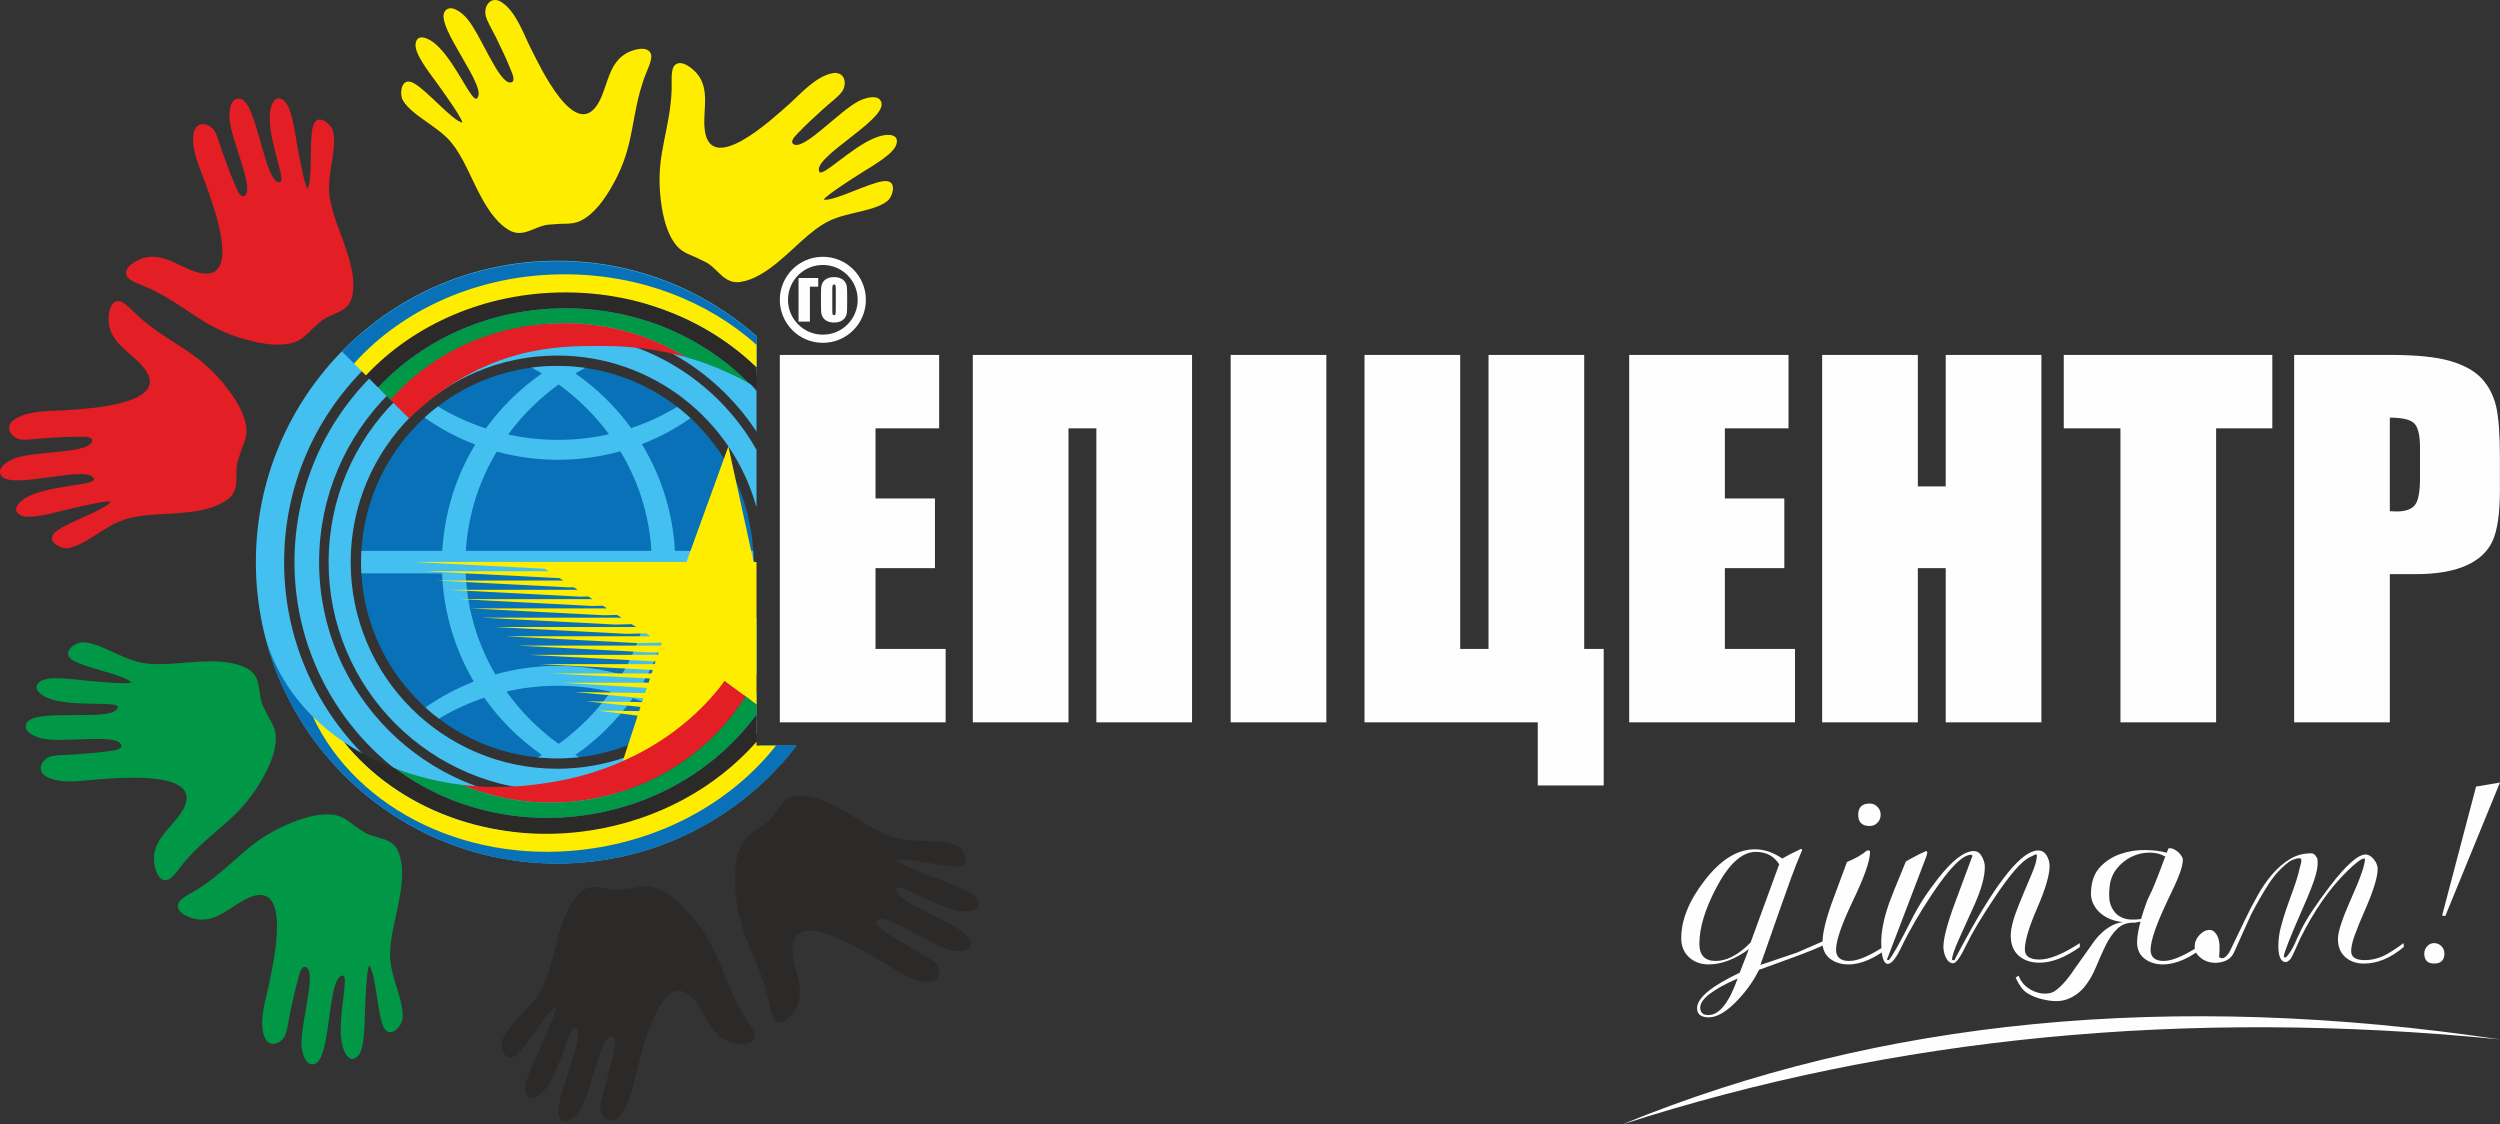
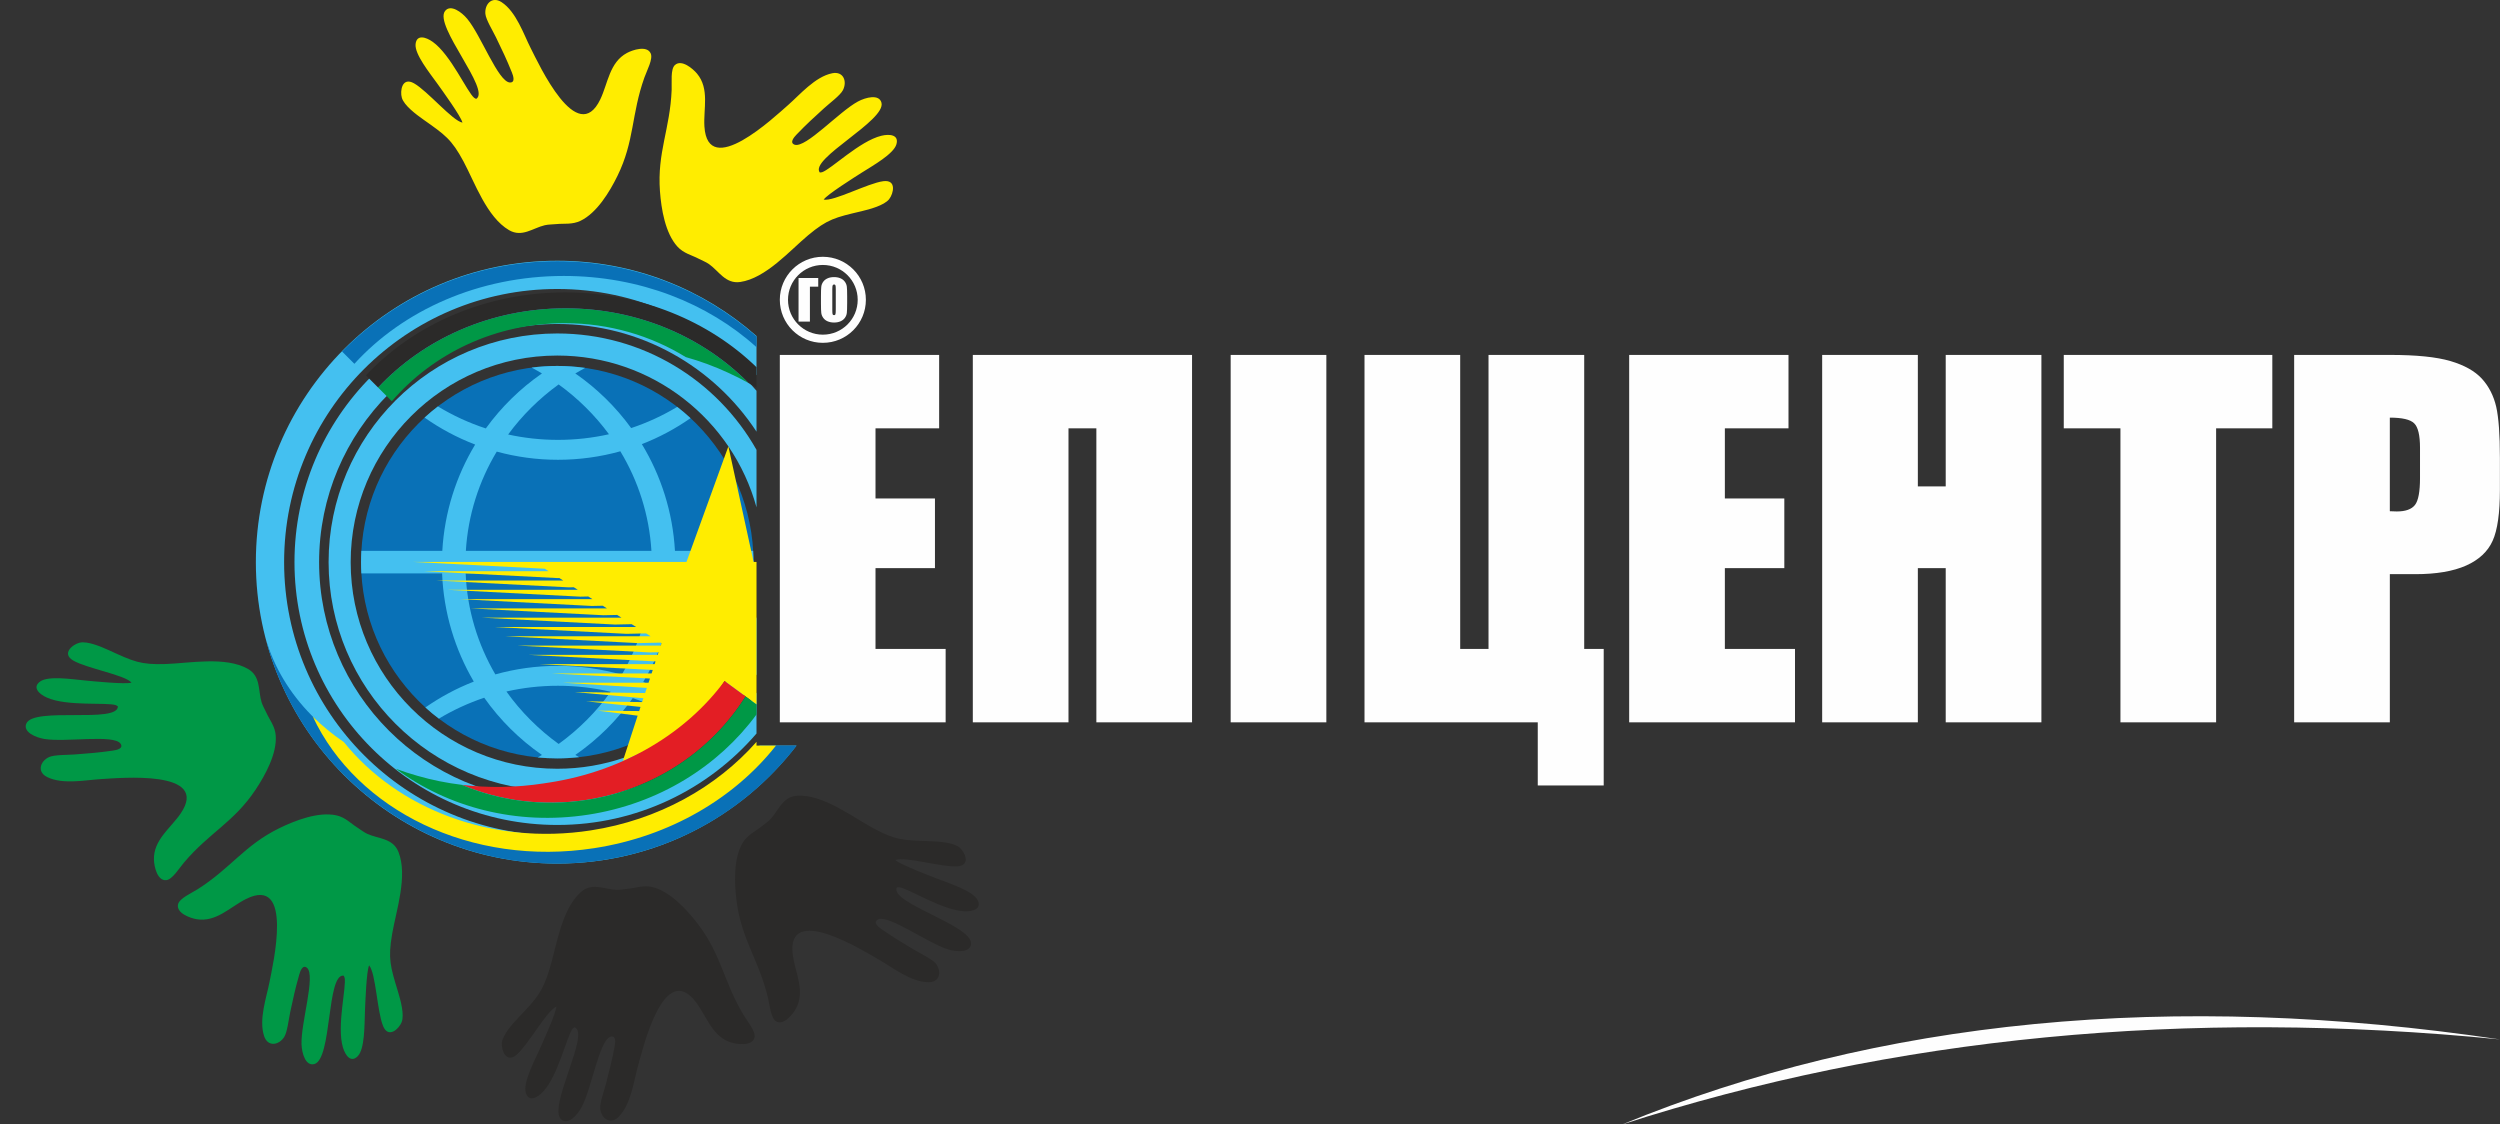
<svg xmlns="http://www.w3.org/2000/svg" xml:space="preserve" width="58.587mm" height="26.352mm" version="1.1" style="shape-rendering:geometricPrecision; text-rendering:geometricPrecision; image-rendering:optimizeQuality; fill-rule:evenodd; clip-rule:evenodd" viewBox="0 0 5089.58 2289.26">
  <rect x="0" y="0" width="5089.58" height="2289.26" fill="#333333" stroke="none" />
  <defs>
    <style type="text/css">
   
    .fil7 {fill:#FEFEFE}
    .fil3 {fill:#009846}
    .fil1 {fill:#0971B7}
    .fil4 {fill:#2B2A29}
    .fil0 {fill:#44C0F0}
    .fil5 {fill:#E31E24}
    .fil2 {fill:#FFED00}
    .fil6 {fill:#FEFEFE;fill-rule:nonzero}
   
  </style>
  </defs>
  <g id="Слой_x0020_1">
    <g id="_1750687942752">
      <path class="fil0" d="M1134.51 530.82c155.51,0 297.48,57.87 405.62,153.23l0 80c-101.46,-108.14 -245.64,-175.72 -405.62,-175.72 -307.14,0 -556.11,248.98 -556.11,556.12 0,307.14 248.98,556.12 556.11,556.12 163.35,0 310.26,-70.44 412.01,-182.6l74.83 0c-112.18,145.98 -288.5,240.11 -486.84,240.11 -338.89,0 -613.63,-274.73 -613.63,-613.63 0,-338.9 274.74,-613.63 613.63,-613.63z" />
      <path class="fil1" d="M1134.51 744.99c220.63,0 399.47,178.84 399.47,399.47 0,220.62 -178.84,399.47 -399.47,399.47 -220.61,0 -399.46,-178.84 -399.46,-399.47 0,-220.62 178.84,-399.47 399.46,-399.47z" />
      <path class="fil0" d="M1405.81 851.29c-30.58,21.35 -63.8,39.19 -99.1,52.89 38.87,64.06 62.92,138.09 67.4,217.35l159.18 0c0.43,7.59 0.68,15.23 0.68,22.93 0,7.7 -0.24,15.33 -0.68,22.93l-158.79 0c-3.14,80.52 -26.47,155.86 -65.06,221.11 33.65,13.3 65.38,30.37 94.71,50.67 -8.78,8.04 -17.95,15.69 -27.43,22.93 -27.79,-16.51 -57.42,-30.27 -88.52,-40.86 -31.93,45.05 -71.56,84.27 -116.96,115.72 2.53,1.52 5.09,3.01 7.66,4.49 -14.59,1.62 -29.41,2.47 -44.42,2.47 -13.4,0 -26.65,-0.67 -39.73,-1.95 2.88,-1.64 5.72,-3.31 8.56,-5 -45.67,-31.64 -85.48,-71.11 -117.51,-116.5 -32.49,10.89 -63.42,25.23 -92.33,42.56 -9.5,-7.18 -18.65,-14.77 -27.45,-22.76 30.44,-21.23 63.49,-38.99 98.57,-52.66 -38.27,-65.04 -61.39,-140.06 -64.54,-220.22l-164.35 0c-0.44,-7.59 -0.67,-15.23 -0.67,-22.93 0,-7.7 0.23,-15.33 0.67,-22.93l164.76 0c4.47,-78.91 28.33,-152.63 66.88,-216.49 -36.76,-14.06 -71.28,-32.57 -102.96,-54.88 8.7,-7.98 17.76,-15.58 27.12,-22.77 30.44,18.45 63.12,33.57 97.55,44.83 31.45,-43.47 70.12,-81.36 114.26,-111.94 -6.89,-4.14 -13.92,-8.1 -21.03,-11.9 17.09,-2.22 34.51,-3.39 52.2,-3.39 19.22,0 38.13,1.38 56.62,4.01 -6.72,3.61 -13.34,7.37 -19.87,11.28 43.88,30.4 82.36,68.04 113.71,111.2 33.03,-10.98 64.42,-25.52 93.74,-43.15 9.38,7.25 18.43,14.92 27.1,22.96zm-457.4 270.24l377.78 0c-4.46,-73.64 -26.96,-142.59 -63.29,-202.78 -40.41,11.27 -83.01,17.3 -127,17.3 -43.13,0 -84.91,-5.81 -124.61,-16.65 -36.1,60.03 -58.46,128.75 -62.89,202.13zm378.21 45.85l-378.63 0c3.11,74.52 24.7,144.44 60.43,205.6 40.55,-11.35 83.32,-17.43 127.49,-17.43 45.04,0 88.62,6.32 129.88,18.1 35.97,-61.31 57.69,-131.47 60.83,-206.27zm-295.66 240.43c33.76,-7.67 68.87,-11.72 104.95,-11.72 36.92,0 72.83,4.26 107.32,12.28 -29.15,40.7 -64.97,76.6 -105.93,106.22 -41.15,-29.75 -77.1,-65.85 -106.34,-106.78zm3.52 -523.24c32.67,7.16 66.61,10.95 101.43,10.95 35.67,0 70.41,-3.95 103.82,-11.46 -28.49,-38.73 -63.1,-72.96 -102.43,-101.41 -39.52,28.57 -74.24,62.98 -102.82,101.92z" />
      <path class="fil0" d="M1134.51 609.44c162.19,0 307.51,72.17 405.62,186.15l0 83.18c-86.64,-132 -235.94,-219.19 -405.62,-219.19 -267.78,0 -484.87,217.09 -484.87,484.87 0,267.78 217.09,484.87 484.87,484.87 169.69,0 318.99,-87.19 405.62,-219.19l0 83.18c-98.11,113.98 -243.43,186.15 -405.62,186.15 -295.48,0 -535,-239.53 -535,-535.01 0,-295.48 239.52,-535.01 535,-535.01z" />
      <path class="fil0" d="M1134.51 678.89c174.03,0 325.73,95.5 405.62,236.94l0 117.07c-48.88,-178.14 -211.95,-309.04 -405.62,-309.04 -232.29,0 -420.59,188.3 -420.59,420.6 0,232.3 188.3,420.6 420.59,420.6 193.67,0 356.74,-130.9 405.62,-309.04l0 117.07c-79.9,141.44 -231.59,236.94 -405.62,236.94 -257.12,0 -465.56,-208.44 -465.56,-465.57 0,-257.12 208.43,-465.57 465.56,-465.57z" />
      <polygon class="fil2" points="1087.34,1144 1209.83,1144 1397.56,1144 1482.88,908.69 1534.16,1144 1540.13,1144 1540.13,1434.21 1475.11,1386.54 1413.95,1482.83 1268,1549.28 1298.14,1457.01 1216.87,1446.73 1301.24,1447.6 1304.02,1439.15 1193.36,1427.81 1307.23,1429.34 1309.8,1421.53 1169.84,1408.89 1313.28,1410.93 1316.85,1400.46 1146.32,1389.97 1320.32,1389.97 1323.15,1381.37 1122.79,1371.05 1326.53,1371.05 1328.87,1363.96 1099.28,1352.13 1332.75,1352.13 1334.58,1346.55 1075.76,1333.2 1338.97,1333.2 1340.74,1327.81 1322.52,1328.22 1052.23,1314.28 1345.18,1314.28 1346.76,1309.48 1344.85,1308.27 1298.99,1309.29 1028.73,1295.36 1324.63,1295.36 1315.4,1289.48 1275.47,1290.38 1005.2,1276.44 1294.96,1276.44 1285.95,1270.7 1251.96,1271.46 981.68,1257.52 1265.3,1257.52 1256.5,1251.91 1228.44,1252.53 958.15,1238.61 1235.65,1238.61 1227.05,1233.12 1204.91,1233.61 934.64,1219.68 1205.99,1219.68 1197.6,1214.33 1181.39,1214.69 911.11,1200.77 1176.32,1200.77 1168.14,1195.55 1157.88,1195.77 887.59,1181.85 1146.67,1181.85 1138.69,1176.76 1134.35,1176.85 864.08,1162.92 1117,1162.92 1109.02,1157.83 840.55,1144 " />
      <path class="fil1" d="M1134.44 531.78c155.51,0 297.49,57.8 405.69,153.09l0 21.97c-98.68,-89.36 -237.96,-145.05 -392.36,-145.05 -173.06,0 -327.13,69.98 -426.32,178.87l-25.11 -25.11c111.44,-113.4 266.53,-183.76 438.1,-183.76z" />
      <path class="fil3" d="M1151.19 627.69c147.55,0 280.32,58.63 372.6,152.08 -13.4,-7.51 -27.26,-14.53 -41.54,-21.01 -27.27,-12.67 -56.08,-23.33 -86.17,-31.78 -71.05,-43.69 -155.57,-69.02 -246.27,-69.02 -141.72,0 -268.37,61.85 -352.13,158.92l-27.96 -27.95c92.55,-98.77 229.12,-161.25 381.46,-161.25z" />
      <path class="fil4" d="M1150.74 595.28c154.26,0 293,58.74 389.4,152.33l0 41.72c-5.37,-3.27 -10.82,-6.45 -16.34,-9.56 -92.28,-93.45 -225.05,-152.08 -372.6,-152.08 -152.34,0 -288.9,62.48 -381.46,161.25l-24.74 -24.76c96.7,-103.19 242.56,-168.91 405.75,-168.91z" />
-       <path class="fil2" d="M1149.43 558.45c153.53,0 292.13,55.07 390.71,143.55l0 45.61c-96.39,-93.59 -235.14,-152.33 -389.4,-152.33 -163.19,0 -309.05,65.72 -405.75,168.91l-24.24 -24.24c99.1,-110.4 254.24,-181.49 428.67,-181.49z" />
      <path class="fil1" d="M1228.33 1750.84c-310.53,47.83 -602.46,-145.87 -684.95,-441.08l0.53 -0.08c18.88,58.73 52.97,110.95 98.3,154.42 92.56,185.61 322.07,297.04 568.37,259.11 153.66,-23.66 283.54,-100.81 367.43,-205.24l43.82 0c-92.94,121 -230.8,207.8 -393.5,232.86z" />
      <path class="fil5" d="M1193.92 1628.47c-89.59,13.8 -176.94,1.62 -253.8,-30.7 53.67,6.5 110.04,5.85 167.43,-3 1.32,-0.2 2.63,-0.44 3.94,-0.65 2.31,-0.33 4.62,-0.67 6.93,-1.03 152.26,-23.46 279.61,-101.97 356.68,-206.55l42.64 31.25c-68.01,108.69 -183.76,189.1 -323.83,210.67z" />
      <path class="fil3" d="M1197.17 1658.6c-145.84,22.47 -285.98,-15.26 -391.41,-93.58 14.39,5.39 29.15,10.21 44.25,14.44 28.88,8.37 59,14.53 90,18.29 76.89,32.36 164.28,44.53 253.91,30.72 140.06,-21.57 255.81,-101.99 323.83,-210.67l22.39 16.41 0 20.33c-77.1,104.89 -198.46,181.82 -342.96,204.07z" />
-       <path class="fil4" d="M1202.55 1690.57c-202.19,31.14 -393.16,-43.95 -502.51,-179.81 32.04,21.73 67.56,39.97 105.72,54.26 105.44,78.32 245.57,116.04 391.41,93.58 144.5,-22.26 265.86,-99.18 342.96,-204.07l0 55.72c-81.27,92.08 -199.48,159.05 -337.59,180.32z" />
      <path class="fil2" d="M1209.45 1726.76c-250.18,38.54 -483.05,-77.04 -572.65,-267.91 19.08,18.97 40.26,36.34 63.23,51.91 109.35,135.86 300.33,210.95 502.51,179.81 138.11,-21.28 256.32,-88.24 337.59,-180.32l0 7.73 39.56 0c-83.77,106.21 -214.87,184.86 -370.24,208.78z" />
-       <path class="fil5" d="M1149.82 657.96c90.65,0 175.13,25.33 246.16,68.99 -52.05,-14.59 -107.86,-22.53 -165.93,-22.53 -1.35,0 -2.67,0.03 -4,0.04 -2.34,-0.03 71.18,-0.04 -7.01,-0.04 -78.19,0 -230.7,-2.12 -386.51,147.28l-37.57 -37.57c83.75,-97.07 213.15,-156.17 354.87,-156.17z" />
      <path class="fil2" d="M1676.85 406.39c20.53,3.99 89.91,-33.42 121.4,-37.5 27.52,-3.56 20.97,25.04 11.9,36.58 -10.02,12.74 -39.56,20.62 -56.94,24.72 -52.78,12.46 -68.46,15.76 -108.03,48.82 -36.97,30.88 -86.17,87.52 -138.16,95.08 -30.09,4.37 -43.38,-22.22 -63.69,-36.47 -6.29,-4.4 -14.18,-7.3 -21.39,-11.12 -13.32,-7.06 -30.14,-10.49 -42.86,-24.51 -24.84,-27.37 -32.86,-76.55 -35.52,-112.67 -5.86,-79.31 20.61,-126.36 23.82,-206.3 0.62,-15.45 -2.61,-42.01 6.56,-50.51 13.51,-12.51 36.68,7.36 44.92,17.17 26.11,31.05 12.94,72.04 15.22,107.84 6.91,108.97 142.35,-19.25 170.77,-44.03 22.81,-19.88 54.58,-57.51 89.58,-64.39 22.88,-4.49 30.74,16.87 21.58,34.58 -5.42,10.49 -27.26,26.54 -37.99,36.34 -22.38,20.44 -35.44,32.12 -56.48,54.03 -5.14,5.35 -14.74,16.58 -3.81,20.55 22.78,7.44 90.24,-67.17 128.86,-87.92 15.72,-8.44 42.94,-15.6 47.88,2.21 10.06,36.28 -147.06,114.31 -125.57,142.24 0.38,0.05 1.36,-0.09 1.17,0.01l3.46 -0.49c18.17,-5.86 76.6,-63.49 120.73,-74.23 16.95,-4.13 36.36,-2.09 30.68,17.38 -5.75,19.75 -47.77,43.22 -70.47,57.64 -14.99,9.52 -70.69,44.59 -77.62,54.95zm-735.44 -156.73c-20.53,-3.96 -70.95,-64.55 -98.65,-80.1 -24.2,-13.57 -28.79,15.41 -24.68,29.51 4.54,15.56 29.02,33.89 43.6,44.17 44.32,31.25 57.63,40.16 82.01,85.6 22.78,42.45 47.29,113.35 92.73,139.76 26.27,15.28 48.51,-4.44 72.68,-10.08 7.48,-1.74 15.89,-1.48 23.99,-2.34 14.98,-1.58 31.88,1.52 48.91,-6.74 33.25,-16.13 59.05,-58.77 75.01,-91.29 35.01,-71.4 28.01,-124.93 54.86,-200.28 5.19,-14.58 18.1,-38.01 12.76,-49.31 -7.87,-16.65 -36.77,-6.86 -48.08,-0.83 -35.81,19.06 -38.9,62.01 -54.36,94.38 -47.08,98.52 -124.89,-70.97 -142.02,-104.56 -13.75,-26.96 -29.19,-73.73 -59.09,-93.16 -19.55,-12.71 -34.82,4.19 -32.92,24.03 1.14,11.75 15.39,34.78 21.7,47.89 13.14,27.31 20.89,43.02 32.25,71.19 2.78,6.89 7.5,20.88 -4.14,20.48 -23.91,-1.59 -58.66,-95.99 -86.75,-129.65 -11.42,-13.7 -34.01,-30.49 -45.24,-15.81 -22.85,29.9 93.8,160.91 63.45,178.82 -0.39,-0.1 -1.24,-0.6 -1.1,-0.43l-3.02 -1.75c-14.66,-12.21 -47.39,-87.48 -84.31,-113.91 -14.19,-10.16 -32.96,-15.52 -34.96,4.67 -2.03,20.48 28.21,57.93 43.88,79.77 10.36,14.42 48.95,67.74 51.52,79.94z" />
-       <path class="fil5" d="M225.7 1021c-11.45,17.5 -86.63,41.19 -111.52,60.94 -21.72,17.25 3.35,32.48 17.96,34.02 16.13,1.69 42.36,-14.01 57.41,-23.61 45.71,-29.16 59.01,-38.12 110.28,-43.45 47.92,-4.99 122.83,-0.82 164.48,-32.84 24.09,-18.52 14.26,-46.58 18.21,-71.09 1.23,-7.58 4.66,-15.25 6.93,-23.09 4.22,-14.46 13.49,-28.92 12.29,-47.82 -2.33,-36.87 -32,-76.9 -56.06,-103.99 -52.8,-59.46 -104.99,-73.27 -164.55,-126.68 -11.51,-10.32 -28.32,-31.14 -40.79,-30.48 -18.39,0.97 -20.28,31.43 -19.01,44.18 4.08,40.36 42.65,59.48 66.75,86.06 73.33,80.9 -113,88.68 -150.58,91.8 -30.15,2.5 -79.29,-0.93 -108.61,19.38 -19.16,13.27 -9.31,33.8 9.76,39.57 11.3,3.41 38.04,-1.07 52.54,-1.93 30.26,-1.81 47.74,-3.03 78.12,-2.87 7.42,0.03 22.16,0.98 17.38,11.6 -10.54,21.52 -111.06,17.91 -152.86,31.15 -16.99,5.39 -41.1,19.92 -31.78,35.87 19.02,32.49 184.47,-25.82 189.54,9.05 -0.25,0.32 -1.03,0.92 -0.83,0.86l-2.75 2.13c-16.86,8.95 -98.92,10.71 -137.37,34.86 -14.77,9.27 -26.85,24.63 -8.92,34.12 18.18,9.63 64.29,-4.15 90.45,-10.38 17.28,-4.12 81.23,-19.62 93.51,-17.37zm400.08 -636.7c11.46,-17.49 3.14,-95.86 11.29,-126.56 7.13,-26.82 31.11,-9.92 38.36,2.86 7.99,14.1 4.08,44.43 1.3,62.05 -8.47,53.56 -11.35,69.33 4.25,118.47 14.57,45.91 48.34,112.92 35.63,163.89 -7.35,29.49 -36.99,31.71 -57.88,45.11 -6.45,4.14 -12.12,10.36 -18.39,15.58 -11.57,9.64 -21.13,23.92 -38.93,30.38 -34.73,12.61 -83.28,1.4 -117.73,-9.83 -75.61,-24.64 -109.12,-66.96 -181.88,-100.22 -14.06,-6.43 -39.86,-13.51 -44.25,-25.21 -6.45,-17.24 20.71,-31.15 32.92,-35.07 38.62,-12.41 71.57,15.32 105.56,26.78 103.46,34.9 36.13,-139.03 23.97,-174.72 -9.75,-28.64 -32.53,-72.3 -25.64,-107.3 4.52,-22.87 27.26,-22.06 40.19,-6.87 7.64,9 14.22,35.29 19.22,48.94 10.42,28.46 16.29,44.97 28.59,72.75 3,6.78 9.76,19.92 17.58,11.29 15.52,-18.25 -27.97,-108.96 -32.54,-152.56 -1.86,-17.75 1.83,-45.65 20.19,-43.47 37.37,4.45 50.04,179.41 84.04,170.11 0.2,-0.35 0.43,-1.3 0.46,-1.09l0.84 -3.38c1.47,-19.03 -29.72,-94.95 -22.94,-139.85 2.61,-17.24 11.85,-34.45 27.72,-21.82 16.09,12.82 21.89,60.6 26.64,87.07 3.12,17.48 14.48,82.31 21.44,92.65z" />
      <path class="fil3" d="M267.69 1389.65c-13.73,-15.76 -91.47,-28.89 -118.82,-45.04 -23.88,-14.1 -1.14,-32.64 13.12,-36.16 15.74,-3.89 43.87,8.06 60.11,15.51 49.27,22.6 63.68,29.65 115.21,27.89 48.14,-1.63 121.77,-16.06 167.43,9.93 26.42,15.05 20.55,44.18 27.81,67.92 2.25,7.33 6.71,14.46 10.03,21.92 6.16,13.74 17.33,26.79 18.75,45.68 2.77,36.84 -21.13,80.57 -41.24,110.7 -44.13,66.15 -93.94,86.99 -145.59,148.08 -9.98,11.81 -23.78,34.74 -36.23,35.8 -18.35,1.56 -24.4,-28.35 -24.88,-41.15 -1.51,-40.54 34.06,-64.78 54.29,-94.42 61.52,-90.21 -124.11,-72.31 -161.77,-70.24 -30.21,1.67 -78.4,11.81 -110.23,-4.27 -20.81,-10.51 -13.87,-32.2 4.23,-40.53 10.74,-4.93 37.81,-4.17 52.31,-5.31 30.21,-2.36 47.69,-3.55 77.76,-7.89 7.35,-1.06 21.81,-4.02 15.62,-13.88 -13.37,-19.86 -112.45,-2.48 -155.68,-9.85 -17.57,-3.01 -43.46,-14.09 -36.41,-31.17 14.38,-34.79 186.27,0.23 186.5,-35.01 -0.28,-0.28 -1.15,-0.76 -0.94,-0.73l-3.02 -1.74c-17.91,-6.54 -99.44,2.99 -140.85,-15.65 -15.91,-7.16 -29.99,-20.7 -13.53,-32.58 16.7,-12.03 64.26,-4.72 91.03,-2.14 17.67,1.7 83.16,8.28 94.99,4.36zm483.76 575.7c13.76,15.74 16.28,94.52 28.58,123.81 10.74,25.58 32.19,5.55 37.61,-8.11 5.99,-15.06 -2.05,-44.57 -7.24,-61.64 -15.76,-51.89 -20.77,-67.11 -12.08,-117.93 8.13,-47.48 32.37,-118.49 12.79,-167.24 -11.33,-28.2 -41.01,-26.32 -63.54,-36.73 -6.96,-3.21 -13.42,-8.59 -20.35,-12.91 -12.8,-7.96 -24.2,-20.79 -42.73,-24.74 -36.13,-7.71 -82.69,10.06 -115.25,25.91 -71.52,34.79 -98.9,81.32 -166.4,124.25 -13.04,8.3 -37.63,18.85 -40.36,31.05 -4.04,17.97 24.79,28.02 37.41,30.22 39.97,6.98 68.8,-25.01 100.88,-41.04 97.71,-48.78 54.89,132.75 47.75,169.77 -5.72,29.71 -22.28,76.08 -10.66,109.8 7.61,22.04 30.04,18.1 40.74,1.29 6.33,-9.96 9.24,-36.9 12.32,-51.12 6.44,-29.61 9.97,-46.77 18.33,-75.98 2.04,-7.13 6.93,-21.08 15.86,-13.6 17.87,15.94 -12.73,111.76 -11.26,155.58 0.59,17.83 8.09,44.97 25.96,40.28 36.42,-9.53 24.92,-184.58 59.88,-180.04 0.23,0.31 0.6,1.23 0.6,1.03l1.31 3.23c4.06,18.63 -16.39,98.13 -3.52,141.67 4.94,16.72 16.45,32.5 30.44,17.8 14.19,-14.91 13.37,-63.03 14.43,-89.9 0.69,-17.75 3.03,-83.52 8.5,-94.72z" />
      <path class="fil4" d="M1822.75 1750.9c19.34,-7.95 94.73,15.06 126.43,12.87 27.67,-1.93 15.62,-28.68 4.45,-38.22 -12.33,-10.52 -42.85,-12.42 -60.69,-13.02 -54.18,-1.82 -70.22,-1.97 -115.52,-26.59 -42.32,-23 -101.72,-68.84 -154.19,-66.01 -30.34,1.64 -38.12,30.33 -55.24,48.3 -5.3,5.55 -12.47,9.95 -18.79,15.12 -11.66,9.54 -27.49,16.21 -37.2,32.46 -18.94,31.72 -17.13,81.52 -12.62,117.46 9.88,78.91 45.09,119.82 63.97,197.57 3.65,15.03 5.71,41.71 16.37,48.22 15.72,9.61 34.51,-14.43 40.67,-25.67 19.49,-35.58 -1.49,-73.18 -6.32,-108.73 -14.66,-108.21 143.37,-9.16 176.11,9.53 26.27,15 64.83,45.63 100.5,45.49 23.32,-0.1 26.81,-22.59 14.34,-38.15 -7.38,-9.22 -31.94,-20.64 -44.4,-28.15 -25.97,-15.63 -41.07,-24.51 -66.02,-41.84 -6.1,-4.23 -17.71,-13.36 -7.77,-19.4 20.86,-11.78 101.69,48.08 143.65,60.82 17.06,5.19 45.16,6.84 46.5,-11.59 2.7,-37.55 -166.69,-83.11 -151.14,-114.72 0.37,-0.13 1.36,-0.18 1.16,-0.24l3.47 -0.2c18.96,2.16 87.62,47.15 132.98,49 17.43,0.71 36.08,-5.11 26.67,-23.08 -9.53,-18.23 -55.36,-32.97 -80.44,-42.64 -16.58,-6.39 -78.08,-29.8 -86.92,-38.59zm-690.18 298.49c-19.35,7.92 -56.82,77.26 -80.93,97.95 -21.06,18.07 -31.27,-9.43 -30.02,-24.06 1.4,-16.15 21.79,-38.94 34.06,-51.9 37.29,-39.36 48.6,-50.73 63.54,-100.08 13.97,-46.09 24.05,-120.45 63.37,-155.28 22.75,-20.15 48.46,-5.2 73.26,-4.44 7.67,0.24 15.86,-1.68 23.98,-2.43 15.01,-1.4 30.95,-7.77 49.28,-3.02 35.77,9.27 69.45,45.99 91.51,74.74 48.39,63.1 52.06,116.96 93.23,185.55 7.96,13.27 25.23,33.71 22.21,45.83 -4.43,17.87 -34.7,13.97 -46.99,10.29 -38.86,-11.64 -50.33,-53.14 -71.87,-81.83 -65.55,-87.32 -108.47,94.18 -118.63,130.48 -8.17,29.14 -14.11,78.02 -39.6,102.97 -16.66,16.31 -34.95,2.75 -37,-17.08 -1.22,-11.75 8.24,-37.14 11.83,-51.22 7.5,-29.36 12.02,-46.29 17.6,-76.15 1.36,-7.3 3.23,-21.95 -8.11,-19.27 -23.12,6.27 -38.61,105.66 -59.52,144.19 -8.5,15.68 -27.34,36.6 -41.24,24.42 -28.29,-24.82 60.27,-176.24 26.99,-187.82 -0.36,0.17 -1.1,0.83 -1,0.64l-2.62 2.31c-11.97,14.85 -29.22,95.1 -60.22,128.28 -11.91,12.74 -29.26,21.7 -35.19,2.29 -6.03,-19.68 16.24,-62.35 27.31,-86.85 7.31,-16.18 34.64,-76.05 34.75,-88.51z" />
    </g>
    <path class="fil6" d="M1587.58 722.57l324.35 0 0 149.4 -129.54 0 0 142.78 121.02 0 0 141.84 -121.02 0 0 164.54 142.78 0 0 149.4 -337.59 0 0 -747.96zm839.22 747.96l-194.8 0 0 -598.56 -56.74 0 0 598.56 -194.78 0 0 -747.96 446.32 0 0 747.96zm273.42 -747.96l0 747.96 -194.79 0 0 -747.96 194.79 0zm564.67 876.56l-134.26 0 0 -128.6 -352.71 0 0 -747.96 194.79 0 0 598.56 57.68 0 0 -598.56 194.79 0 0 598.56 39.71 0 0 278zm51.85 -876.56l324.35 0 0 149.4 -129.55 0 0 142.78 121.04 0 0 141.84 -121.04 0 0 164.54 142.78 0 0 149.4 -337.58 0 0 -747.96zm839.21 0l0 747.96 -194.79 0 0 -313.94 -56.74 0 0 313.94 -194.79 0 0 -747.96 194.79 0 0 267.6 56.74 0 0 -267.6 194.79 0zm470.11 0l0 149.4 -114.42 0 0 598.56 -194.78 0 0 -598.56 -115.37 0 0 -149.4 424.56 0zm44.44 0l195.9 0c52.96,0 93.61,4.1 122.14,12.45 28.36,8.36 49.8,20.34 64.15,35.94 14.33,15.76 23.94,34.83 29.15,57.05 5.03,22.38 7.55,56.89 7.55,103.7l0 65.08c0,47.6 -4.88,82.42 -14.81,104.17 -9.77,21.91 -27.89,38.77 -54.04,50.44 -26.32,11.66 -60.68,17.49 -103.07,17.49l-52.17 0 0 301.65 -194.79 0 0 -747.96zm194.79 127.66l0 190.54c5.52,0.31 10.25,0.47 14.19,0.47 17.81,0 30.1,-4.41 37.03,-13.24 6.78,-8.67 10.24,-26.95 10.24,-54.69l0 -61.62c0,-25.53 -3.94,-42.24 -11.97,-49.96 -7.88,-7.72 -24.43,-11.5 -49.49,-11.5z" />
-     <path class="fil6" d="M3667.04 1728.45c1.16,0 1.75,0.78 1.75,2.35 -0.78,1.95 -4.88,11.91 -12.29,29.88 -3.91,9.37 -14.07,37.3 -30.47,83.78l-42.19 120.1c12.5,-4.29 37.3,-12.69 74.41,-25.19 7.81,-3.51 27.55,-12.1 59.18,-25.78l0.59 8.2c-16.41,7.82 -39.07,16.99 -67.97,27.54l-69.13 25.19c-10.16,21.09 -24.22,41.2 -42.19,60.34 -22.66,24.22 -42.58,36.32 -59.75,36.32 -16.02,0 -24.02,-6.25 -24.02,-18.75 0,-20.69 28.9,-44.71 86.7,-72.06l18.75 -48.04c-28.51,20.7 -55.84,31.06 -82.01,31.06 -16.02,0 -29.3,-4.88 -39.84,-14.65 -10.55,-9.76 -15.83,-22.66 -15.83,-38.68 0,-37.1 15.64,-75.96 46.88,-116.58 32.8,-42.97 67.17,-64.44 103.11,-64.44 18.75,0 37.29,6.25 55.67,18.75 9.36,-5.47 21.87,-11.91 37.49,-19.34l1.18 0zm-44.54 31.64c-10.55,-17.18 -26.55,-25.78 -48.03,-25.78 -28.13,0 -55.07,24.6 -80.85,73.82 -22.65,43.36 -33.98,81.04 -33.98,113.07 0,23.44 11.14,35.15 33.4,35.15 22.66,0 46.29,-12.5 70.89,-37.49l58 -158.77 0.58 0zm-144.7 306.41c22.26,0 42.19,-24.8 59.75,-74.41 -50.77,22.27 -76.16,41.99 -76.16,59.17 0,10.16 5.48,15.24 16.41,15.24zm321.64 -334.53c0.78,-0.39 2.53,-0.59 5.26,-0.59 1.56,0 2.35,1.17 2.35,3.52 0,17.57 -11.54,50.39 -34.57,98.43 -23.06,48.04 -34.58,81.43 -34.58,100.18 0,15.24 8.98,22.85 26.96,22.85 19.53,0 48.22,-13.27 86.12,-39.84l0 7.62c-32.02,26.17 -61.32,39.26 -87.87,39.26 -14.85,0 -27.36,-3.91 -37.5,-11.72 -10.16,-7.82 -15.23,-18.95 -15.23,-33.39 0,-18.36 6.45,-45.5 19.34,-81.43 5.07,-13.67 15.23,-41.01 30.46,-82.02 17.19,-7.03 30.47,-14.65 39.84,-22.85l-0.58 0zm29.28 -73.23c0,6.25 -2.14,11.61 -6.44,16.11 -4.3,4.49 -9.56,6.74 -15.82,6.74 -15.63,0 -23.43,-7.62 -23.43,-22.85 0,-15.24 7.8,-22.85 23.43,-22.85 6.25,0 11.52,2.24 15.82,6.73 4.3,4.49 6.44,9.86 6.44,16.11zm406.01 268.91c-30.08,21.48 -57.61,32.22 -82.61,32.22 -17.57,0 -31.73,-4.79 -42.47,-14.35 -10.75,-9.57 -16.11,-23.14 -16.11,-40.72 0,-15.24 5.66,-36.52 16.97,-63.86 4.3,-10.94 13.09,-32.03 26.37,-63.28 6.65,-15.62 9.97,-27.73 9.97,-36.32 0,-0.39 -0.4,-0.97 -1.18,-1.75l-2.34 0c-1.57,0.78 -5.08,2.54 -10.55,5.26 -16.39,7.43 -40.23,34.57 -71.46,81.44 -26.96,40.23 -46.39,72.74 -58.3,97.54 -11.92,24.8 -20.81,37.21 -26.65,37.21 -6.25,0 -11.34,-4.1 -15.24,-12.3 -3.13,-7.04 -4.68,-14.06 -4.68,-21.09 0,-17.58 8.01,-47.85 24.02,-90.81l34.57 -93.15 0.58 0 0 -1.17 -0.58 -1.17 -1.77 -1.17 -0.58 0c-17.17,0 -43.55,26.56 -79.08,79.68 -25.78,38.67 -46.89,75.19 -63.29,109.55 -10.55,21.87 -19.53,32.81 -26.95,32.81 -8.58,0 -13.08,-13.86 -13.47,-41.6 -0.4,-22.65 4.88,-49.8 15.82,-81.43 3.51,-10.16 13.86,-35.93 31.05,-77.33 1.95,-5.07 3.12,-7.81 3.52,-8.2 0.38,-0.39 3.11,-1.95 8.2,-4.68 12.49,-7.04 23.43,-12.5 32.79,-16.41 1.56,0.39 2.35,1.56 2.35,3.52 0,1.56 -1.17,5.46 -3.52,11.72l-78.5 205.64c0.38,0.78 1.56,1.17 3.51,1.17 6.64,-6.64 22.07,-33.98 46.29,-82.02 14.05,-28.12 32.02,-56.04 53.9,-83.78 29.28,-37.49 53.7,-56.24 73.22,-56.24 6.65,0 12.01,3.61 16.11,10.84 4.1,7.23 6.15,14.35 6.15,21.38 0,19.53 -6.63,44.33 -19.92,74.41 -5.85,12.5 -16.79,36.72 -32.8,72.65 -9.38,21.09 -14.06,34.96 -14.06,41.59 0,0.78 0.39,1.17 1.17,1.17l4.1 0c0,-1.17 7.81,-16.01 23.45,-44.53 65.22,-119.12 114.04,-178.69 146.45,-178.69 7.44,0 13.19,3.33 17.29,9.96 4.1,6.64 6.15,13.86 6.15,21.67 0,18.36 -8.4,46.87 -25.18,85.53 -16.8,38.67 -25.2,66.8 -25.2,84.37 0,13.67 9.97,20.5 29.88,20.5 20.31,0 47.65,-11.13 82.02,-33.39l0 8.2 0.59 -0.58zm179.87 -200.37c3.51,-0.78 6.93,-0.39 10.24,1.17 3.32,1.56 6.45,3.61 9.38,6.15 2.92,2.55 5.27,5.27 7.02,8.21 1.76,2.93 2.65,5.17 2.65,6.73 0,4.29 -0.6,8.89 -1.76,13.77 -1.17,4.88 -2.94,10.44 -5.27,16.7 -2.35,6.25 -5.46,13.67 -9.38,22.27 -3.89,8.59 -8.78,18.94 -14.65,31.05 -23.03,48.43 -34.57,81.83 -34.57,100.18 0,15.24 8.98,22.85 26.97,22.85 19.14,0 47.83,-13.27 86.12,-39.84l0 7.62c-32.03,26.17 -61.33,39.26 -87.88,39.26 -14.84,0 -27.34,-3.91 -37.5,-11.72 -10.16,-7.82 -15.23,-18.95 -15.23,-33.39 0,-10.94 2.35,-25 7.03,-42.19 -1.95,0.39 -3.8,0.78 -5.57,1.17 -1.75,0.39 -3.61,0.78 -5.56,1.17 -14.84,-0.78 -26.85,3.32 -36.03,12.3 -9.18,8.98 -17.1,20.22 -23.72,33.69 -6.65,13.47 -13.08,27.92 -19.34,43.35 -6.25,15.43 -14.06,29.01 -23.43,40.72 -9.38,11.72 -21.19,20.31 -35.45,25.78 -14.26,5.46 -32.71,5.07 -55.37,-1.17 -10.15,-2.74 -19.23,-6.74 -27.23,-12.01 -8.02,-5.27 -15.54,-15.52 -22.57,-30.75l5.86 -4.1c4.3,10.16 9.77,17.77 16.4,22.85 6.65,5.07 13.28,8.69 19.92,10.83 6.65,2.15 12.8,3.13 18.46,2.94 5.66,-0.2 9.85,-0.89 12.59,-2.05 3.52,-1.17 7.43,-3.52 11.72,-7.04 4.3,-3.51 8.5,-7.51 12.6,-12.01 4.1,-4.49 8.02,-9.18 11.72,-14.06 3.72,-4.88 6.93,-9.47 9.66,-13.77l30.47 -42.77c3.14,-4.68 6.93,-10.05 11.43,-16.11 4.49,-6.06 9.67,-11.72 15.52,-16.99 5.86,-5.27 12.4,-9.86 19.63,-13.77 7.21,-3.9 15.13,-6.25 23.72,-7.03 -7.8,-0.39 -15.82,-2.05 -24.02,-4.98 -8.19,-2.94 -15.52,-7.04 -21.96,-12.31 -6.45,-5.26 -11.62,-11.81 -15.53,-19.62 -3.9,-7.81 -5.47,-16.6 -4.69,-26.37 1.17,-21.08 7.52,-37.59 19.05,-49.5 11.52,-11.92 25.29,-20.61 41.31,-26.07 16.01,-5.47 32.61,-8.11 49.8,-7.91 17.18,0.2 31.83,2.05 43.93,5.57l3.53 -8.79zm-120.11 80.85c-1.56,16.01 -0.3,28.51 3.81,37.49 4.1,8.98 9.56,15.52 16.41,19.62 6.84,4.1 14.26,6.35 22.26,6.74 8.02,0.39 15.33,0 21.98,-1.17 1.56,-5.46 3.22,-10.94 4.97,-16.4 1.76,-5.47 3.81,-11.33 6.15,-17.57 1.18,-3.52 2.74,-7.13 4.7,-10.84 1.95,-3.71 4.1,-8.2 6.44,-13.47 2.35,-5.27 4.98,-11.62 7.91,-19.04 2.93,-7.42 6.35,-16.21 10.25,-26.37l8.78 -23.43c-9.76,-5.47 -20.9,-8.11 -33.39,-7.91 -12.5,0.2 -24.52,3.13 -36.03,8.79 -11.52,5.66 -21.48,13.86 -29.88,24.6 -8.4,10.75 -13.19,23.73 -14.35,38.96zm387.84 -42.77c3.13,-10.16 3.72,-15.92 1.76,-17.29 -1.96,-1.36 -6.06,-1.07 -12.31,0.89 -0.77,0.38 -2.24,0.97 -4.39,1.75 -2.15,0.78 -4.2,1.75 -6.15,2.93 -16.8,12.5 -31.25,28.22 -43.37,47.16 -12.1,18.95 -23.82,39.35 -35.15,61.22l-34.57 76.75c-4.29,9.37 -11.42,15.62 -21.39,18.75 -9.95,3.13 -19.62,3.52 -29,1.17 -9.36,-2.35 -17.18,-7.12 -23.44,-14.35 -6.25,-7.23 -7.8,-16.51 -4.68,-27.83 2.74,-7.03 7.13,-12.88 13.19,-17.57 6.05,-4.68 12.01,-6.54 17.86,-5.56 5.87,0.97 10.65,5.66 14.36,14.06 3.71,8.4 4.6,22.17 2.64,41.31 5.07,3.12 9.67,2.63 13.77,-1.47 4.1,-4.1 7.11,-8.3 9.07,-12.6l29.29 -60.93c8.2,-17.18 16.91,-33.98 26.07,-50.38 9.18,-16.41 19.25,-30.96 30.18,-43.65 10.94,-12.69 22.86,-22.94 35.74,-30.75 12.88,-7.82 27.15,-11.72 42.77,-11.72 3.52,-0.39 6.64,1.17 9.36,4.68 2.74,3.52 4.1,6.06 4.1,7.62 0.4,4.29 0.4,8.89 0,13.77 -0.38,4.88 -1.65,11.13 -3.8,18.75 -2.15,7.62 -5.37,16.89 -9.67,27.83 -4.3,10.94 -9.96,24.41 -16.98,40.43 -25.4,57.8 -38.08,90.03 -38.08,96.66 0,1.56 0.78,2.35 2.34,2.35l2.93 -1.17c6.25,-7.03 11.92,-16.01 16.99,-26.95 1.18,-2.74 2.83,-6.54 4.98,-11.42 2.15,-4.88 4.99,-10.84 8.5,-17.87 5.85,-11.72 13.67,-24.9 23.43,-39.54 9.76,-14.65 21.48,-30.95 35.15,-48.92 32.8,-42.58 56.83,-63.86 72.07,-63.86 5.85,0 11.42,3.22 16.69,9.66 5.28,6.45 7.91,12.99 7.91,19.62 0,16.8 -8.6,44.72 -25.78,83.78 -8.58,19.53 -15.42,36.23 -20.5,50.1 -5.08,13.86 -7.62,25.09 -7.62,33.68 0,12.11 9.19,18.17 27.54,18.17 14.45,0 28.52,-3.52 42.18,-10.55 3.14,-1.56 7.83,-4.29 14.07,-8.2 6.25,-3.91 13.86,-9.18 22.85,-15.82l0.58 7.62c-26.57,22.65 -53.7,33.98 -81.43,33.98 -15.23,0 -27.83,-4.4 -37.78,-13.18 -9.96,-8.79 -14.95,-21.19 -14.95,-37.21 0,-14.45 9.18,-42.18 27.53,-83.19 18.36,-41.01 27.54,-67.57 27.54,-79.68 0,-0.39 -0.58,-0.58 -1.75,-0.58 -5.47,0 -16.99,8.59 -34.58,25.78 -35.93,35.15 -67.96,81.24 -96.08,138.27 -1.56,3.12 -3.52,7.51 -5.86,13.18 -2.35,5.66 -5.66,12.8 -9.96,21.39 -2.73,6.25 -6.83,10.35 -12.29,12.3 -10.55,0 -15.82,-10.94 -15.82,-32.81 0,-12.88 1.65,-25.68 4.98,-38.37 3.32,-12.69 7.22,-25.58 11.72,-38.67 4.48,-13.08 9.26,-26.46 14.35,-40.14 5.06,-13.67 9.36,-28.12 12.88,-43.35zm407.17 -172.24l-111.3 271.84 -6.45 -1.17 69.13 -262.47 48.61 -8.2zm-113.06 348c0,13.67 -7.04,20.5 -21.08,20.5 -13.28,0 -19.92,-6.84 -19.92,-20.5 0,-5.47 1.95,-10.36 5.85,-14.65 3.91,-4.3 8.6,-6.45 14.07,-6.45 5.85,0 10.83,2.05 14.92,6.15 4.1,4.1 6.16,9.09 6.16,14.94z" />
    <path class="fil7" d="M3302.18 2289.26c553.62,-178.67 1149.42,-236.39 1787.41,-173.15 -668.09,-99.46 -1263.88,-41.74 -1787.41,173.15z" />
    <path class="fil6" d="M1675.18 522.77c24.2,0 46.1,9.81 61.96,25.65 15.85,15.85 25.65,37.75 25.65,61.94 0,24.19 -9.81,46.09 -25.65,61.95 -15.85,15.85 -37.75,25.65 -61.96,25.65 -24.19,0 -46.09,-9.8 -61.94,-25.65 -15.85,-15.85 -25.66,-37.75 -25.66,-61.95 0,-24.19 9.82,-46.09 25.66,-61.94 15.85,-15.85 37.75,-25.65 61.94,-25.65zm50.19 37.42c-12.85,-12.84 -30.58,-20.78 -50.19,-20.78 -19.58,0 -37.32,7.94 -50.16,20.78 -12.85,12.84 -20.79,30.58 -20.79,50.17 0,19.6 7.94,37.34 20.79,50.18 12.84,12.84 30.58,20.78 50.16,20.78 19.61,0 37.34,-7.94 50.19,-20.78 12.84,-12.84 20.77,-30.58 20.77,-50.18 0,-19.59 -7.93,-37.33 -20.77,-50.17z" />
    <path class="fil6" d="M1665.8 583.65l-16.96 0 0 71.06 -23.13 0 0 -88.79 40.08 0 0 17.73zm58.85 34.31c0,8.93 -0.22,15.23 -0.63,18.94 -0.42,3.72 -1.74,7.11 -3.94,10.17 -2.21,3.08 -5.19,5.43 -8.95,7.07 -3.76,1.65 -8.14,2.48 -13.14,2.48 -4.76,0 -9.01,-0.79 -12.79,-2.34 -3.78,-1.56 -6.84,-3.87 -9.1,-6.98 -2.31,-3.1 -3.67,-6.49 -4.13,-10.14 -0.43,-3.67 -0.65,-10.07 -0.65,-19.2l0 -15.19c0,-8.92 0.21,-15.23 0.63,-18.93 0.42,-3.73 1.73,-7.11 3.94,-10.18 2.21,-3.07 5.2,-5.42 8.97,-7.07 3.75,-1.65 8.13,-2.47 13.14,-2.47 4.75,0 9,0.78 12.78,2.34 3.78,1.56 6.83,3.87 9.1,6.98 2.31,3.11 3.68,6.5 4.12,10.15 0.44,3.67 0.67,10.06 0.67,19.19l0 15.19zm-23.13 -29.17c0,-4.11 -0.23,-6.75 -0.68,-7.91 -0.46,-1.14 -1.36,-1.72 -2.75,-1.72 -1.19,0 -2.08,0.47 -2.72,1.41 -0.63,0.91 -0.94,3.67 -0.94,8.23l0 41.45c0,5.14 0.2,8.32 0.63,9.52 0.41,1.22 1.36,1.82 2.85,1.82 1.55,0 2.53,-0.69 2.97,-2.08 0.43,-1.38 0.63,-4.7 0.63,-9.91l0 -40.8z" />
  </g>
</svg>